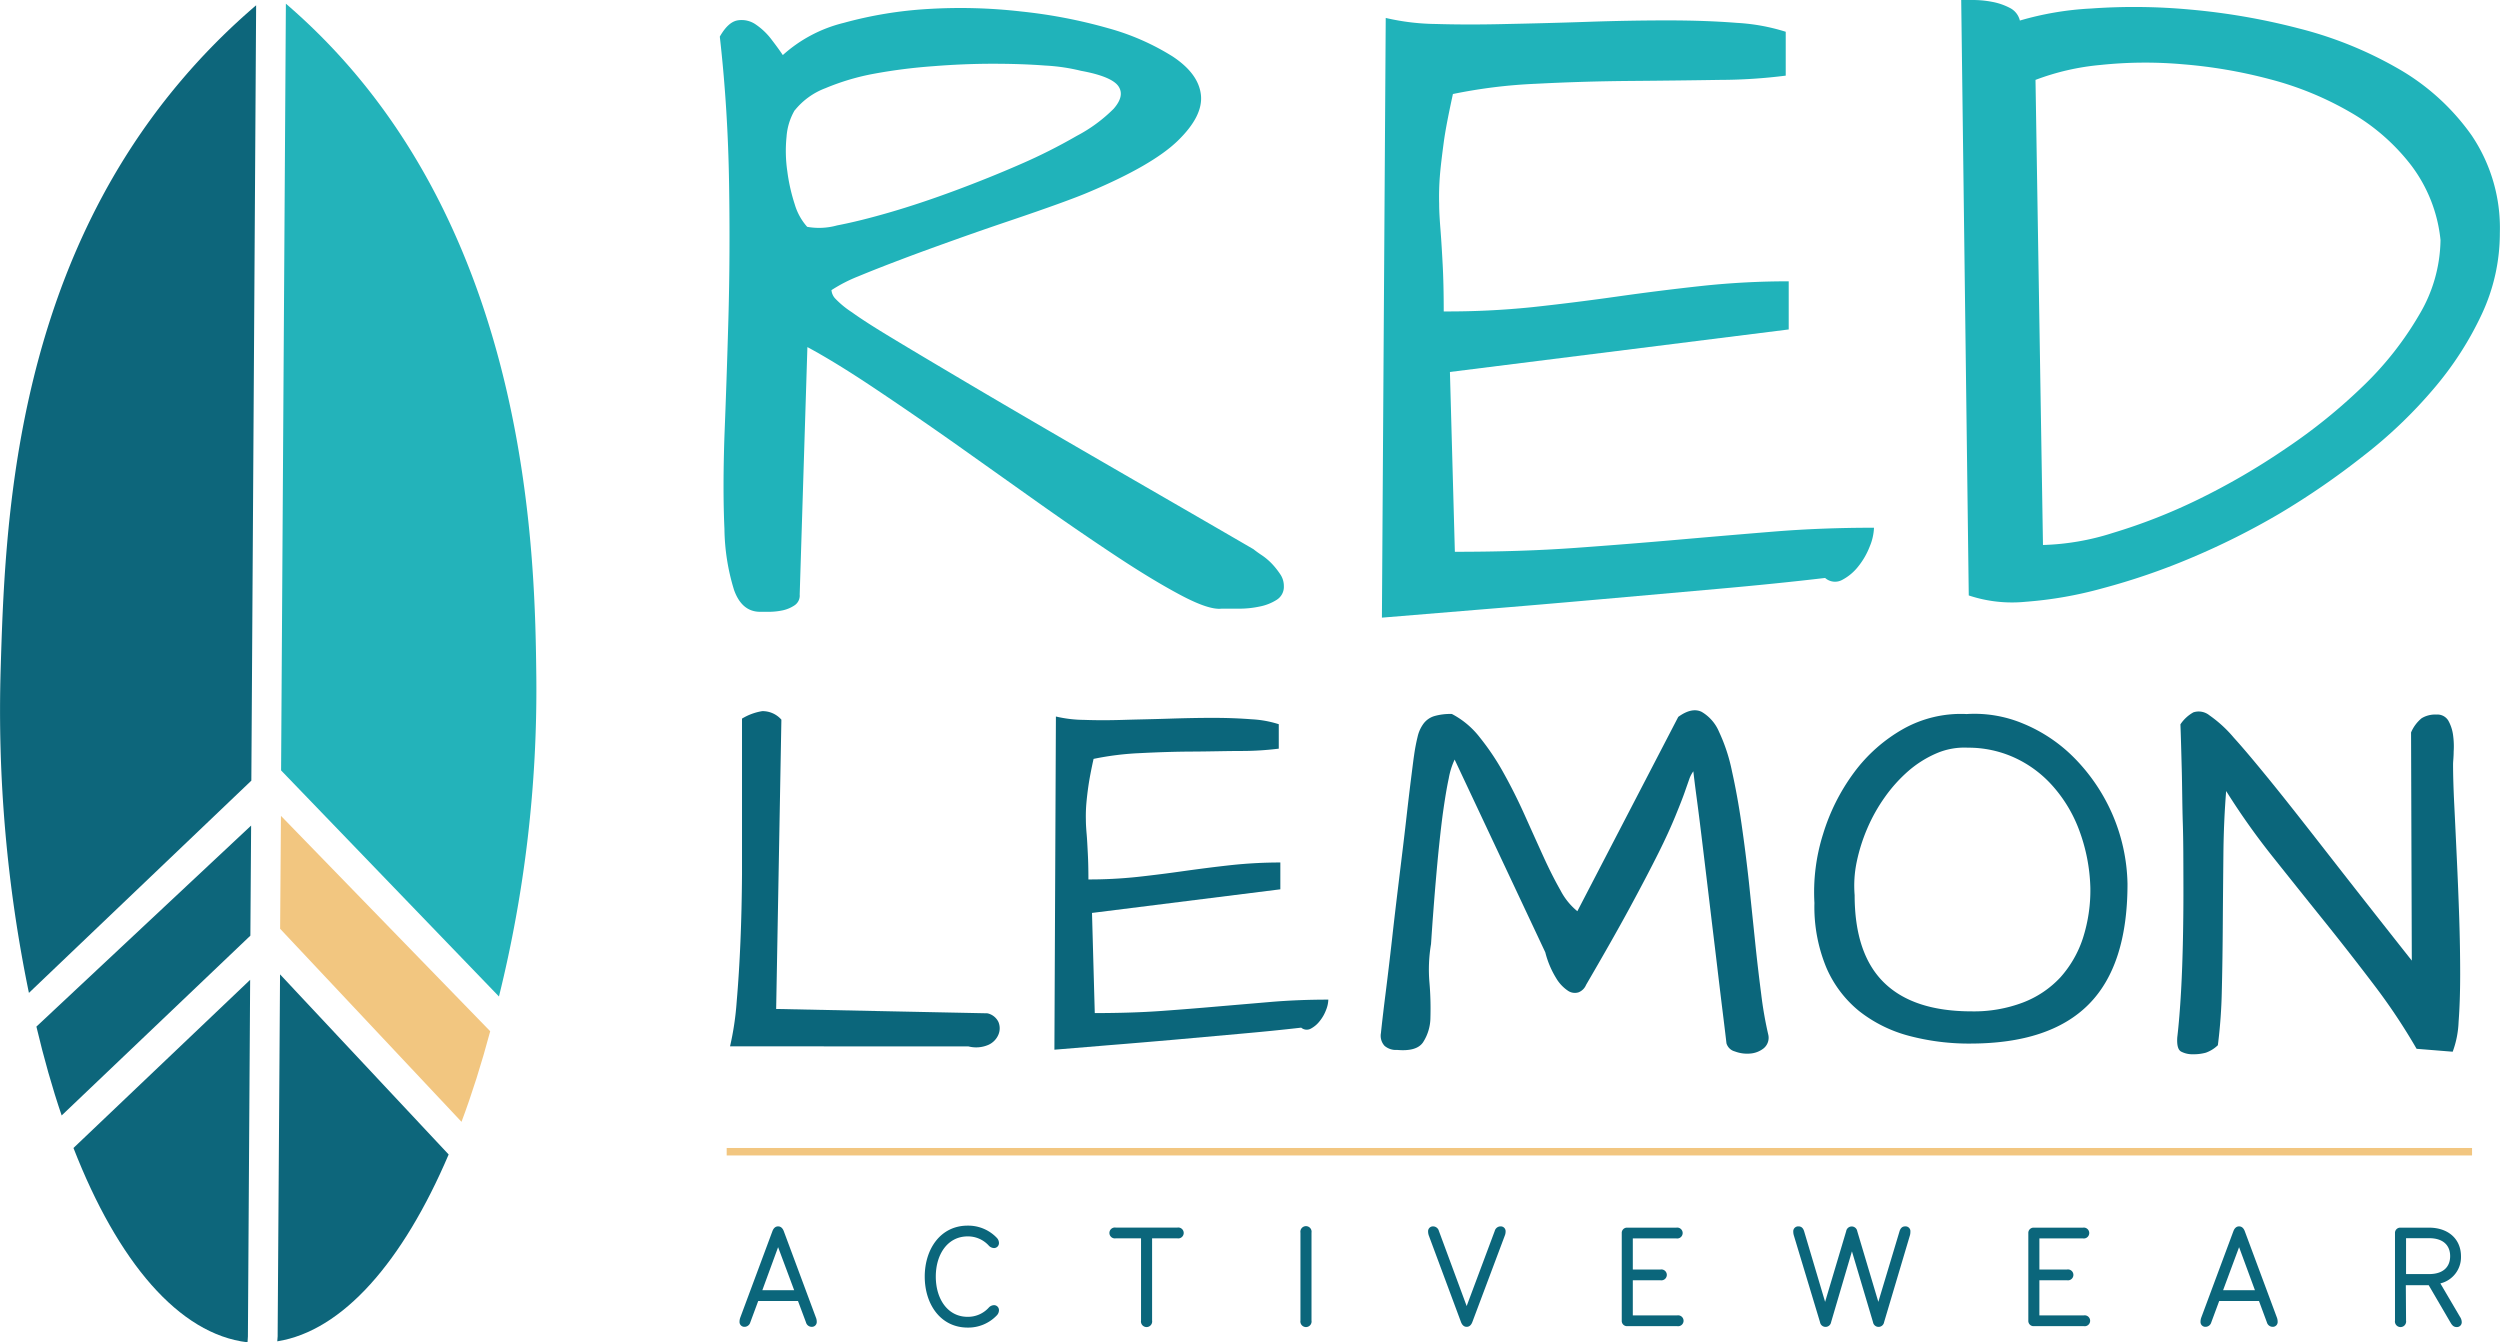
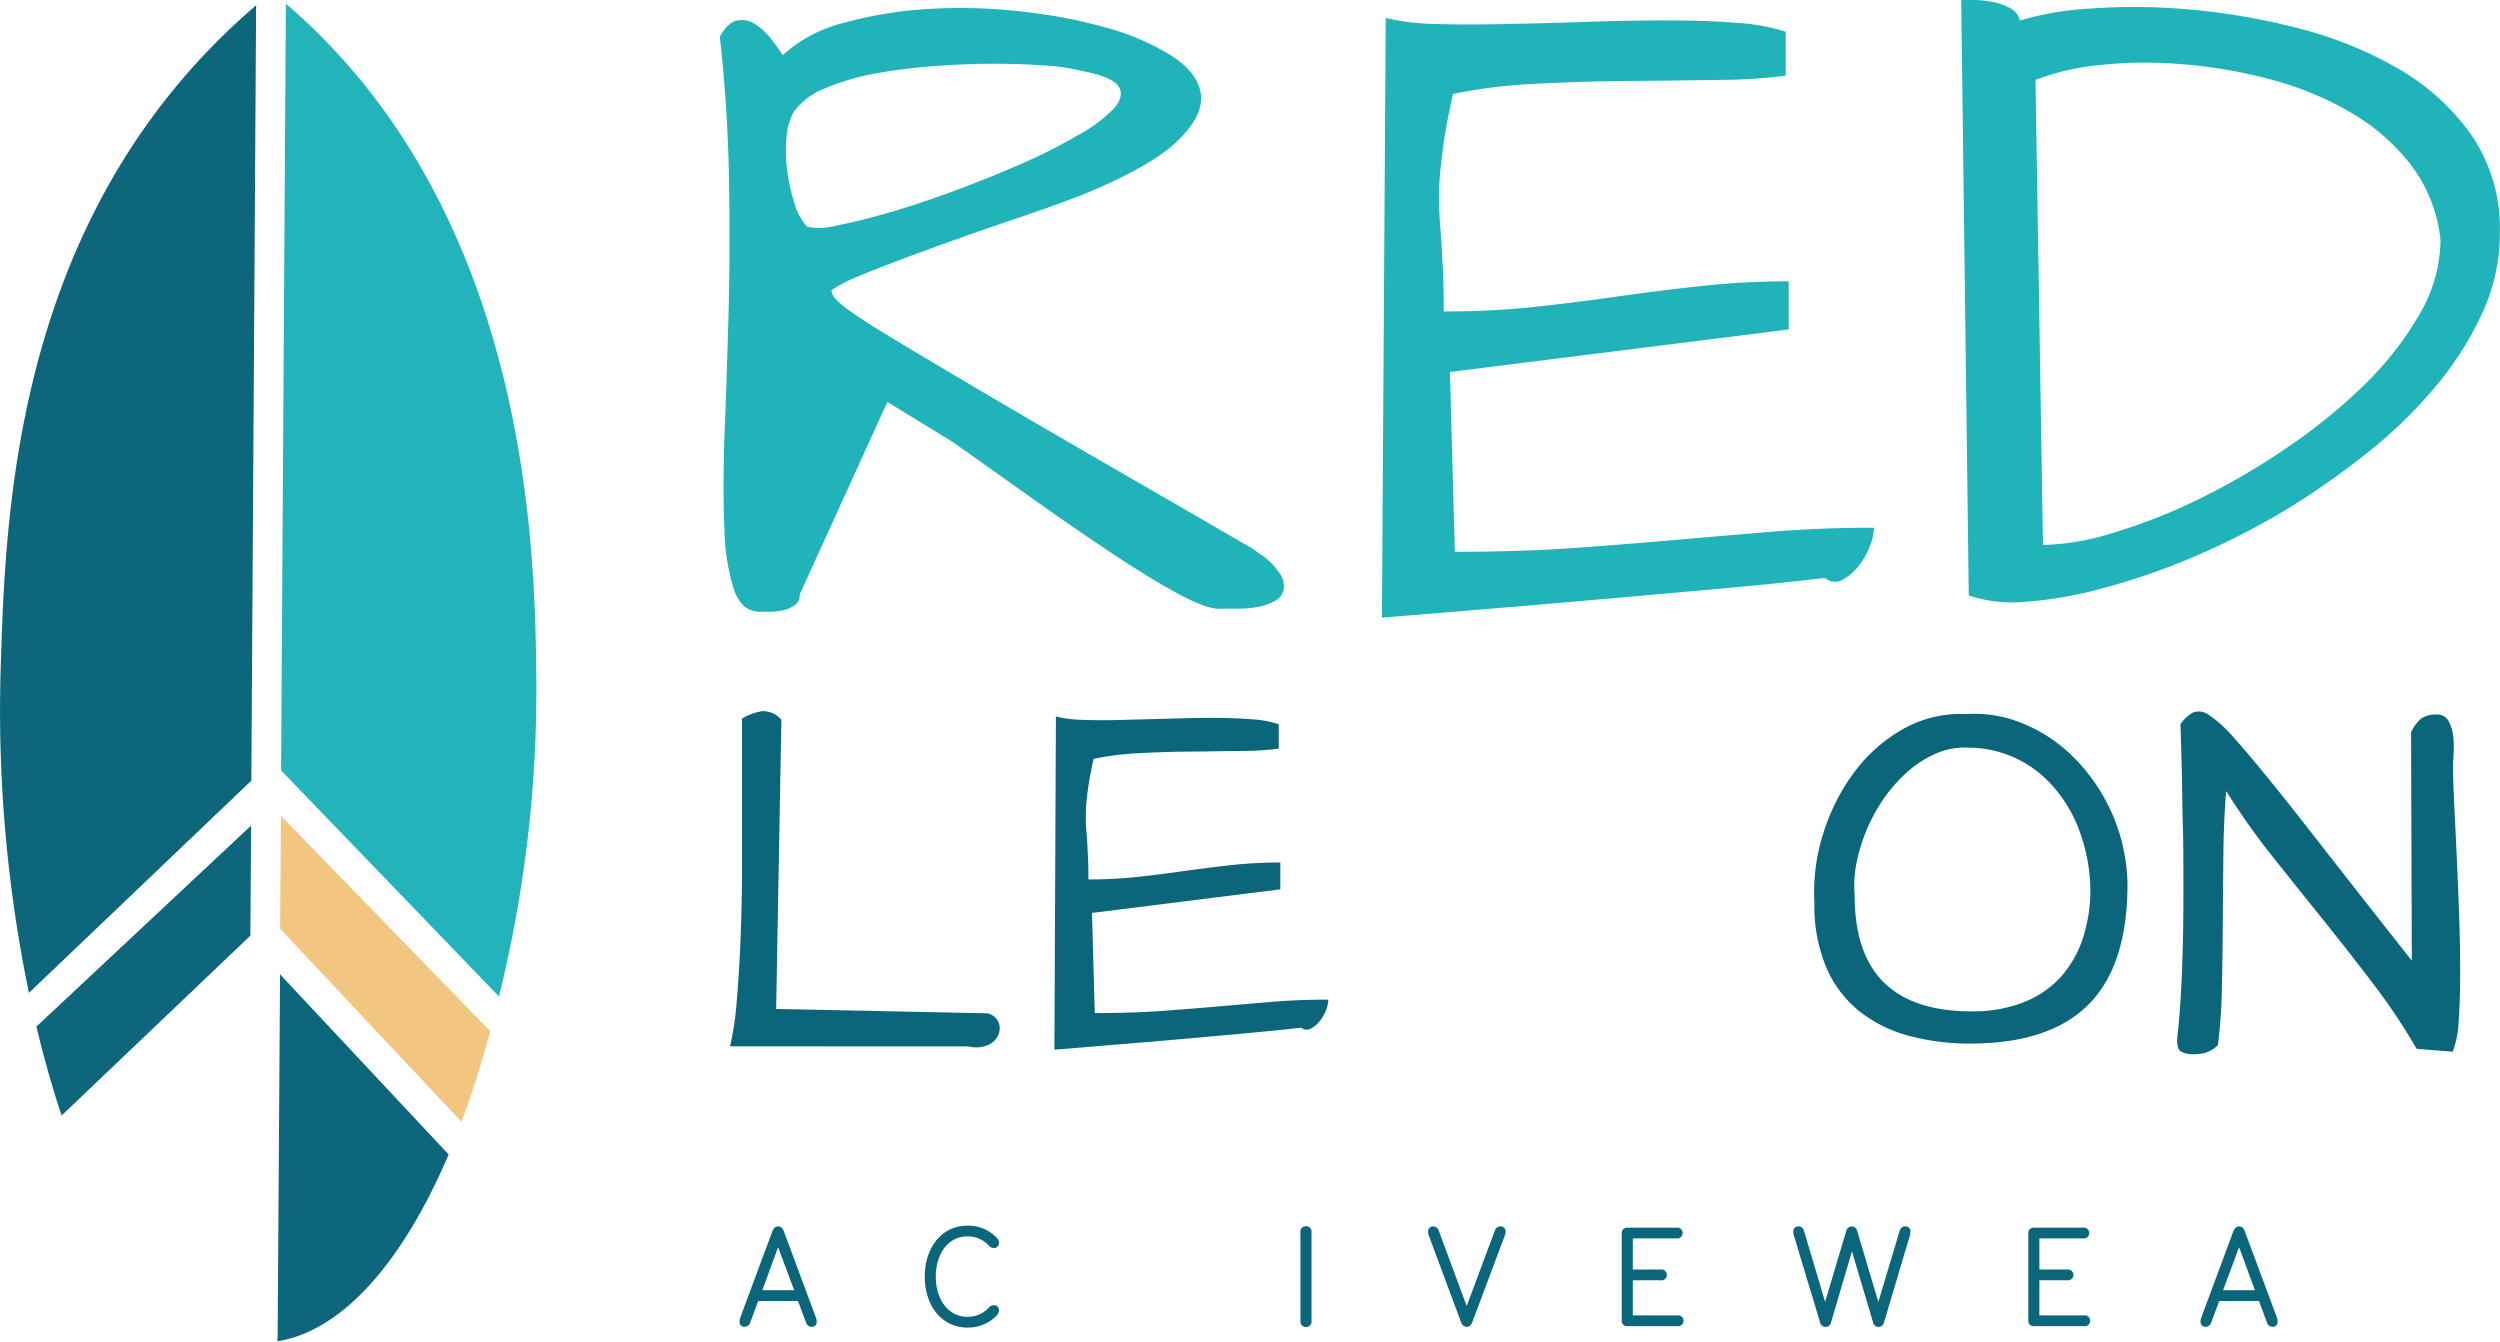
<svg xmlns="http://www.w3.org/2000/svg" viewBox="0 0 334.5 179.56">
  <defs>
    <style>.cls-1{fill:#20b3ba;}.cls-2{fill:#0b667b;}.cls-3{fill:#0d667b;}.cls-4{fill:#23b3ba;}.cls-5,.cls-6{fill:#f2c680;}.cls-6{stroke:#f2c680;stroke-miterlimit:10;}</style>
  </defs>
  <g data-name="Warstwa 2" id="Warstwa_2">
    <g data-name="Warstwa 1" id="Warstwa_1-2">
      <g data-name="Wersja 2" id="Wersja_2">
-         <path d="M107,79.54A1.57,1.57,0,0,1,106.3,81a4.57,4.57,0,0,1-1.6.67,9.1,9.1,0,0,1-1.76.19h-1.23q-2.46,0-3.5-2.94a28.79,28.79,0,0,1-1.28-8.15q-.24-5.2,0-12.41c.19-4.79.37-10,.53-15.72s.19-11.71.09-18.09S97.07,11.59,96.31,4.9c.76-1.33,1.56-2.05,2.42-2.18a3.3,3.3,0,0,1,2.41.57,8.88,8.88,0,0,1,2.09,2c.63.82,1.13,1.51,1.51,2.08a18.88,18.88,0,0,1,8.15-4.31A54.31,54.31,0,0,1,124.21,1.2a71.41,71.41,0,0,1,12.45.34,68.38,68.38,0,0,1,11.56,2.22,32.37,32.37,0,0,1,8.67,3.79c2.3,1.52,3.57,3.22,3.79,5.12s-.81,3.94-3.08,6.15-6.28,4.52-12,6.92c-.89.38-2.24.9-4.07,1.56s-3.92,1.39-6.26,2.18S130.49,31.11,128,32s-4.88,1.75-7.15,2.61-4.27,1.64-6,2.36a20.19,20.19,0,0,0-3.6,1.85,1.9,1.9,0,0,0,.47,1.09A12.39,12.39,0,0,0,114,41.79q1.78,1.29,5.39,3.46c2.4,1.46,5.69,3.41,9.86,5.88s9.37,5.51,15.63,9.14,13.86,8,22.83,13.21c.31.25.71.54,1.18.85a8.29,8.29,0,0,1,1.33,1.14,10.46,10.46,0,0,1,1.08,1.37,2.77,2.77,0,0,1,.48,1.57,2.05,2.05,0,0,1-.95,1.84,6.54,6.54,0,0,1-2.27.9,13.09,13.09,0,0,1-2.75.29h-2.37c-1.13.13-2.95-.48-5.44-1.8s-5.37-3.06-8.62-5.21-6.78-4.56-10.57-7.25l-11.27-8q-5.59-3.93-10.7-7.34t-8.81-5.4Zm-.67-64.79a8.18,8.18,0,0,0-1.09,3.55,18.74,18.74,0,0,0,.1,4.6,24.33,24.33,0,0,0,1,4.45,7.84,7.84,0,0,0,1.66,3,9,9,0,0,0,4-.19q3-.57,7.06-1.75c2.72-.79,5.6-1.75,8.67-2.89s6-2.32,8.81-3.55a73.17,73.17,0,0,0,7.53-3.79A20.27,20.27,0,0,0,149,14.56c1-1.14,1.23-2.14.66-3s-2.24-1.58-5-2.08a25.48,25.48,0,0,0-4.83-.71q-3.12-.24-7-.24t-8,.33a72.3,72.3,0,0,0-7.86,1,31.7,31.7,0,0,0-6.53,1.94A9.61,9.61,0,0,0,106.35,14.75Z" class="cls-1" />
+         <path d="M107,79.54A1.57,1.57,0,0,1,106.3,81a4.57,4.57,0,0,1-1.6.67,9.1,9.1,0,0,1-1.76.19h-1.23q-2.46,0-3.5-2.94a28.79,28.79,0,0,1-1.28-8.15q-.24-5.2,0-12.41c.19-4.79.37-10,.53-15.72s.19-11.71.09-18.09S97.07,11.59,96.31,4.9c.76-1.33,1.56-2.05,2.42-2.18a3.3,3.3,0,0,1,2.41.57,8.88,8.88,0,0,1,2.09,2c.63.82,1.13,1.51,1.51,2.08a18.88,18.88,0,0,1,8.15-4.31A54.31,54.31,0,0,1,124.21,1.2a71.41,71.41,0,0,1,12.45.34,68.38,68.38,0,0,1,11.56,2.22,32.37,32.37,0,0,1,8.67,3.79c2.3,1.52,3.57,3.22,3.79,5.12s-.81,3.94-3.08,6.15-6.28,4.52-12,6.92c-.89.38-2.24.9-4.07,1.56s-3.92,1.39-6.26,2.18S130.49,31.11,128,32s-4.88,1.75-7.15,2.61-4.27,1.64-6,2.36a20.19,20.19,0,0,0-3.6,1.85,1.9,1.9,0,0,0,.47,1.09A12.39,12.39,0,0,0,114,41.79q1.78,1.29,5.39,3.46c2.4,1.46,5.69,3.41,9.86,5.88s9.37,5.51,15.63,9.14,13.86,8,22.83,13.21c.31.25.71.54,1.18.85a8.29,8.29,0,0,1,1.33,1.14,10.46,10.46,0,0,1,1.08,1.37,2.77,2.77,0,0,1,.48,1.57,2.05,2.05,0,0,1-.95,1.84,6.54,6.54,0,0,1-2.27.9,13.09,13.09,0,0,1-2.75.29h-2.37c-1.13.13-2.95-.48-5.44-1.8s-5.37-3.06-8.62-5.21-6.78-4.56-10.57-7.25l-11.27-8t-8.81-5.4Zm-.67-64.79a8.18,8.18,0,0,0-1.09,3.55,18.74,18.74,0,0,0,.1,4.6,24.33,24.33,0,0,0,1,4.45,7.84,7.84,0,0,0,1.66,3,9,9,0,0,0,4-.19q3-.57,7.06-1.75c2.72-.79,5.6-1.75,8.67-2.89s6-2.32,8.81-3.55a73.17,73.17,0,0,0,7.53-3.79A20.27,20.27,0,0,0,149,14.56c1-1.14,1.23-2.14.66-3s-2.24-1.58-5-2.08a25.48,25.48,0,0,0-4.83-.71q-3.12-.24-7-.24t-8,.33a72.3,72.3,0,0,0-7.86,1,31.7,31.7,0,0,0-6.53,1.94A9.61,9.61,0,0,0,106.35,14.75Z" class="cls-1" />
        <path d="M185.41,2.4a30.88,30.88,0,0,0,6.77.81q4.31.13,9.47,0c3.44-.07,7-.16,10.8-.29s7.32-.19,10.7-.19,6.46.11,9.24.33a26.49,26.49,0,0,1,6.54,1.19v5.87a70.82,70.82,0,0,1-8.81.57q-5.6.09-11.94.14t-12.69.38a69.44,69.44,0,0,0-11.09,1.37c-.56,2.59-1,4.76-1.23,6.49s-.42,3.26-.52,4.55a35.18,35.18,0,0,0-.09,3.65c0,1.13.09,2.35.19,3.64s.19,2.8.28,4.5.14,3.79.14,6.26A110.76,110.76,0,0,0,205,41.1q5.73-.62,11.36-1.42t11.32-1.42a108.35,108.35,0,0,1,11.65-.62v6.44L194,49.77l.66,24.06q8.9,0,16.1-.52t13.69-1.09q6.48-.57,12.84-1.09t13.45-.52a7.19,7.19,0,0,1-.57,2.51,10,10,0,0,1-1.52,2.65,6.65,6.65,0,0,1-2.13,1.8,2,2,0,0,1-2.32-.24q-6.54.77-14.45,1.47l-16,1.42q-8.1.72-15.63,1.33l-13.22,1.09Z" class="cls-1" />
        <path d="M262.41,0H264a13.58,13.58,0,0,1,2.51.24,8.39,8.39,0,0,1,2.37.8,2.57,2.57,0,0,1,1.38,1.71,41.09,41.09,0,0,1,9.51-1.61,81.24,81.24,0,0,1,13.27.14,88.55,88.55,0,0,1,14.49,2.51,52.23,52.23,0,0,1,13.36,5.4,30.66,30.66,0,0,1,9.8,8.9,22.17,22.17,0,0,1,3.79,13.08A25.55,25.55,0,0,1,332.08,42a44,44,0,0,1-6.44,10,62.29,62.29,0,0,1-9.42,9A104,104,0,0,1,305,68.72a99.53,99.53,0,0,1-12,6,89.55,89.55,0,0,1-11.7,4A53.23,53.23,0,0,1,271,80.52a18.31,18.31,0,0,1-7.58-.85Zm64.13,32.11a19.85,19.85,0,0,0-3.93-10,27.58,27.58,0,0,0-8.15-7.1,43,43,0,0,0-10.75-4.41,65.88,65.88,0,0,0-11.65-2,57.37,57.37,0,0,0-11,.09,32.8,32.8,0,0,0-8.71,2l1,62.23a33.53,33.53,0,0,0,9.33-1.61,75.74,75.74,0,0,0,11.37-4.45A93.33,93.33,0,0,0,305.85,60a74.51,74.51,0,0,0,10.42-8.43,43.61,43.61,0,0,0,7.43-9.47A19.94,19.94,0,0,0,326.54,32.11Z" class="cls-1" />
        <path d="M97.68,140a38.8,38.8,0,0,0,.89-6q.32-3.69.5-8t.21-9q0-4.6,0-8.72t0-7.33c0-2.15,0-3.75,0-4.8a7.54,7.54,0,0,1,2.71-1,3.35,3.35,0,0,1,2.56,1.14L103.85,135l28.26.58a2.14,2.14,0,0,1,1.48,1.16,2.2,2.2,0,0,1,0,1.69,2.61,2.61,0,0,1-1.34,1.37,4.13,4.13,0,0,1-2.67.21Z" class="cls-2" />
        <path d="M141.28,95.87a16.9,16.9,0,0,0,3.77.45c1.6.06,3.36.06,5.27,0s3.92-.09,6-.16,4.08-.11,6-.11,3.6.07,5.14.19a14.25,14.25,0,0,1,3.64.66v3.27a40.46,40.46,0,0,1-4.9.31c-2.08,0-4.29.07-6.65.08s-4.71.09-7.06.21a38.67,38.67,0,0,0-6.17.77c-.32,1.44-.55,2.65-.69,3.61s-.23,1.81-.29,2.53a20.27,20.27,0,0,0-.05,2c0,.64.05,1.31.11,2s.1,1.56.15,2.51.08,2.11.08,3.48a61.19,61.19,0,0,0,6.57-.34q3.18-.35,6.33-.8c2.09-.29,4.19-.56,6.3-.79a62.43,62.43,0,0,1,6.48-.34v3.59l-25.2,3.16.37,13.4q5,0,9-.29t7.62-.61l7.15-.61c2.35-.19,4.85-.29,7.48-.29a4,4,0,0,1-.31,1.4,5.29,5.29,0,0,1-.85,1.48,3.69,3.69,0,0,1-1.18,1,1.14,1.14,0,0,1-1.29-.13q-3.65.42-8.05.81l-8.91.8c-3,.26-5.9.51-8.7.73l-7.36.61Z" class="cls-2" />
-         <path d="M231,139.59c-.07-.63-.22-1.88-.45-3.74s-.49-4-.79-6.54-.62-5.13-.95-7.91-.65-5.42-.95-7.91-.57-4.68-.82-6.54-.4-3.11-.47-3.75a4,4,0,0,0-.53,1c-.14.41-.35,1-.63,1.8s-.69,1.83-1.22,3.13-1.29,3-2.29,5-2.29,4.47-3.85,7.35-3.51,6.31-5.83,10.29a1.82,1.82,0,0,1-1,1,1.64,1.64,0,0,1-1.43-.21,5.22,5.22,0,0,1-1.58-1.69,12.35,12.35,0,0,1-1.45-3.45l-12.13-25.79a10.12,10.12,0,0,0-.79,2.53c-.25,1.16-.47,2.49-.69,4s-.4,3.1-.58,4.8-.33,3.38-.47,5-.26,3.19-.37,4.64-.19,2.7-.26,3.72a20.52,20.52,0,0,0-.21,5.14,40.78,40.78,0,0,1,.13,4.7,6.16,6.16,0,0,1-1,3.32c-.58.83-1.73,1.15-3.46,1a2.33,2.33,0,0,1-1.68-.55,2,2,0,0,1-.48-1.71q.21-2.05.64-5.46t.87-7.33c.29-2.62.61-5.28.94-8s.64-5.21.9-7.51.49-4.25.69-5.83.32-2.57.39-3a24.54,24.54,0,0,1,.48-2.53,4.66,4.66,0,0,1,.79-1.74,2.84,2.84,0,0,1,1.42-1,7.72,7.72,0,0,1,2.37-.29A11.36,11.36,0,0,1,198,98.67a33,33,0,0,1,3.19,4.77q1.49,2.67,2.8,5.59t2.5,5.54c.79,1.74,1.57,3.27,2.32,4.59a8.81,8.81,0,0,0,2.24,2.76l13.5-26c1.2-.87,2.24-1.1,3.12-.68A5.6,5.6,0,0,1,230,97.9a23.32,23.32,0,0,1,1.74,5.3q.72,3.22,1.27,7t1,7.88c.28,2.73.56,5.35.82,7.89s.54,4.88.82,7.06a51.1,51.1,0,0,0,.95,5.43,1.83,1.83,0,0,1-.64,1.82,3.29,3.29,0,0,1-1.84.69,4.62,4.62,0,0,1-2-.29A1.58,1.58,0,0,1,231,139.59Z" class="cls-2" />
        <path d="M242.77,120.82a25.82,25.82,0,0,1,1.16-9.23,27.1,27.1,0,0,1,4.14-8.23,21.11,21.11,0,0,1,6.57-5.82,15.77,15.77,0,0,1,8.49-2,16.83,16.83,0,0,1,7.62,1.3,20.67,20.67,0,0,1,6.8,4.58,24.83,24.83,0,0,1,5,7.33,24.54,24.54,0,0,1,2.11,9.52q0,10.88-5.19,16.11t-15.8,5.25a31.23,31.23,0,0,1-8.3-1.05,18.31,18.31,0,0,1-6.62-3.3,15.28,15.28,0,0,1-4.38-5.8A21.24,21.24,0,0,1,242.77,120.82Zm5.38-1.06q0,7.86,3.93,11.71t11.73,3.85a18.5,18.5,0,0,0,6.88-1.19,13.32,13.32,0,0,0,5-3.37,14.7,14.7,0,0,0,3-5.22,21,21,0,0,0,1-6.73,23.7,23.7,0,0,0-1.51-7.77,18.67,18.67,0,0,0-3.56-5.91,15.36,15.36,0,0,0-5.11-3.77,14.84,14.84,0,0,0-6.22-1.32,9.38,9.38,0,0,0-4.2.76,14.52,14.52,0,0,0-3.74,2.35,19.92,19.92,0,0,0-3.14,3.48,22.53,22.53,0,0,0-2.37,4.22,23.33,23.33,0,0,0-1.42,4.51A15.53,15.53,0,0,0,248.15,119.76Z" class="cls-2" />
        <path d="M323.34,140.33a80.71,80.71,0,0,0-5.75-8.62q-3.27-4.31-6.72-8.6T304,114.52a95.14,95.14,0,0,1-6.14-8.68c-.21,2.6-.34,5.44-.37,8.52s-.06,6.16-.08,9.25-.06,6.06-.13,8.89a68.19,68.19,0,0,1-.53,7.35,4.5,4.5,0,0,1-1.61,1,6.1,6.1,0,0,1-1.71.21,3.24,3.24,0,0,1-1.58-.35c-.43-.22-.6-.87-.53-1.92.21-1.79.37-3.82.5-6.09s.21-4.65.26-7.15.07-5.06.06-7.7,0-5.2-.08-7.69-.08-4.88-.14-7.15-.11-4.3-.18-6.09a5,5,0,0,1,1.74-1.61,2.28,2.28,0,0,1,2.14.4,16.86,16.86,0,0,1,3.27,3c1.31,1.44,3,3.46,5.11,6.06s4.66,5.86,7.7,9.76,6.7,8.56,11,14l-.1-30.53A5,5,0,0,1,324,96.11a3.46,3.46,0,0,1,2-.5,1.69,1.69,0,0,1,1.59.82,5.43,5.43,0,0,1,.63,1.92,11,11,0,0,1,.08,2.22c0,.74-.08,1.3-.08,1.68,0,1.41.05,3.21.16,5.41s.22,4.58.34,7.15.23,5.2.32,7.91.13,5.25.13,7.64-.07,4.51-.21,6.36a12.84,12.84,0,0,1-.79,4Z" class="cls-2" />
        <path d="M101.45,174.07l-1.06,2.86a.81.81,0,0,1-.76.6.65.65,0,0,1-.68-.7,1.62,1.62,0,0,1,.1-.54l4.3-11.56c.16-.42.42-.64.76-.64s.6.22.76.64l4.3,11.56a1.41,1.41,0,0,1,.11.54.65.65,0,0,1-.69.7.79.79,0,0,1-.75-.6l-1.07-2.86Zm2.66-7.2L102,172.63h4.26Z" class="cls-2" />
        <path d="M123.73,170.81c0-3.7,2.12-6.82,5.74-6.82a5.27,5.27,0,0,1,3.91,1.64,1,1,0,0,1,.28.66.66.66,0,0,1-.66.7,1,1,0,0,1-.73-.36,3.75,3.75,0,0,0-2.8-1.2c-2.68,0-4.26,2.4-4.26,5.38s1.58,5.38,4.26,5.38a3.75,3.75,0,0,0,2.8-1.2,1,1,0,0,1,.73-.36.66.66,0,0,1,.66.7,1,1,0,0,1-.28.66,5.27,5.27,0,0,1-3.91,1.64C125.85,177.63,123.73,174.51,123.73,170.81Z" class="cls-2" />
-         <path d="M154.15,176.69a.75.75,0,1,1-1.48,0v-11h-3.38a.73.73,0,1,1,0-1.44h8.24a.73.73,0,1,1,0,1.44h-3.38Z" class="cls-2" />
        <path d="M174,176.69V164.93a.75.75,0,1,1,1.48,0v11.76a.75.75,0,1,1-1.48,0Z" class="cls-2" />
        <path d="M200,164.69a.81.81,0,0,1,.76-.6.65.65,0,0,1,.69.7,1.41,1.41,0,0,1-.11.54L197,176.89c-.16.42-.42.64-.76.64s-.6-.22-.76-.64l-4.3-11.56a1.62,1.62,0,0,1-.1-.54.65.65,0,0,1,.68-.7.81.81,0,0,1,.76.6l3.72,10.06Z" class="cls-2" />
        <path d="M224.41,176a.73.73,0,1,1,0,1.44h-6.68a.7.7,0,0,1-.74-.74V165a.7.7,0,0,1,.74-.74h6.56a.73.73,0,1,1,0,1.44h-5.82v4.16h3.7a.73.73,0,1,1,0,1.44h-3.7V176Z" class="cls-2" />
        <path d="M254.15,164.77c.14-.48.41-.68.76-.68a.65.65,0,0,1,.7.72,1.75,1.75,0,0,1-.05.44l-3.47,11.66a.75.75,0,0,1-1.48,0l-2.82-9.48L245,176.91a.75.75,0,0,1-1.48,0L240,165.25a1.78,1.78,0,0,1-.06-.44.66.66,0,0,1,.7-.72c.36,0,.62.2.76.68l2.8,9.42,2.82-9.46a.75.75,0,0,1,1.48,0l2.82,9.46Z" class="cls-2" />
        <path d="M278.81,176a.73.73,0,1,1,0,1.44h-6.68a.7.7,0,0,1-.74-.74V165a.7.7,0,0,1,.74-.74h6.56a.73.73,0,1,1,0,1.44h-5.82v4.16h3.7a.73.73,0,1,1,0,1.44h-3.7V176Z" class="cls-2" />
        <path d="M296.93,174.07l-1.06,2.86a.81.81,0,0,1-.76.6.65.65,0,0,1-.68-.7,1.62,1.62,0,0,1,.1-.54l4.3-11.56c.16-.42.42-.64.76-.64s.6.22.76.64l4.3,11.56a1.62,1.62,0,0,1,.1.54.65.65,0,0,1-.68.7.81.81,0,0,1-.76-.6l-1.06-2.86Zm2.66-7.2-2.14,5.76h4.26Z" class="cls-2" />
-         <path d="M321.93,176.69a.75.75,0,1,1-1.48,0V165a.7.7,0,0,1,.74-.74H325c2.6,0,4.28,1.54,4.28,3.84a3.61,3.61,0,0,1-2.76,3.62l2.62,4.46a1.33,1.33,0,0,1,.24.7.64.64,0,0,1-.68.68c-.42,0-.62-.26-.82-.6l-2.92-5h-3.06Zm3.1-6.22c1.8,0,2.8-.9,2.8-2.4s-1-2.4-2.8-2.4h-3.1v4.8Z" class="cls-2" />
      </g>
      <path d="M33.6,110.46,4.87,137.36c1,4.21,2.12,8.19,3.38,11.89L33.5,125.19Z" class="cls-3" />
      <path d="M34.27.71A88.29,88.29,0,0,0,24.14,10.89C1.68,37.44.66,70.71.09,89.49a186.75,186.75,0,0,0,3.78,43.36l29.76-28.4Z" class="cls-3" />
      <path d="M38.25.49l-.64,102.59,29.15,30.25a170.74,170.74,0,0,0,5-42.73c-.18-15.55-.66-57.85-29.18-86.11C40.81,2.73,39.26,1.36,38.25.49Z" class="cls-4" />
      <path d="M37.48,124.27,61.75,150.1c1.41-3.76,2.69-7.82,3.84-12.12l-28-28.82Z" class="cls-5" />
      <path d="M37.15,178.46h0v.33h0l-.05.68c8.77-1.4,16.81-10.66,22.93-25l-22.56-24.1Z" class="cls-3" />
-       <path d="M33.17,178.77l.3-47.67L9.83,153.6c5.92,15.2,14.09,24.92,23.29,26l.05-.79Z" class="cls-3" />
-       <line y2="154.1" x2="330.76" y1="154.1" x1="97.23" class="cls-6" />
    </g>
  </g>
</svg>